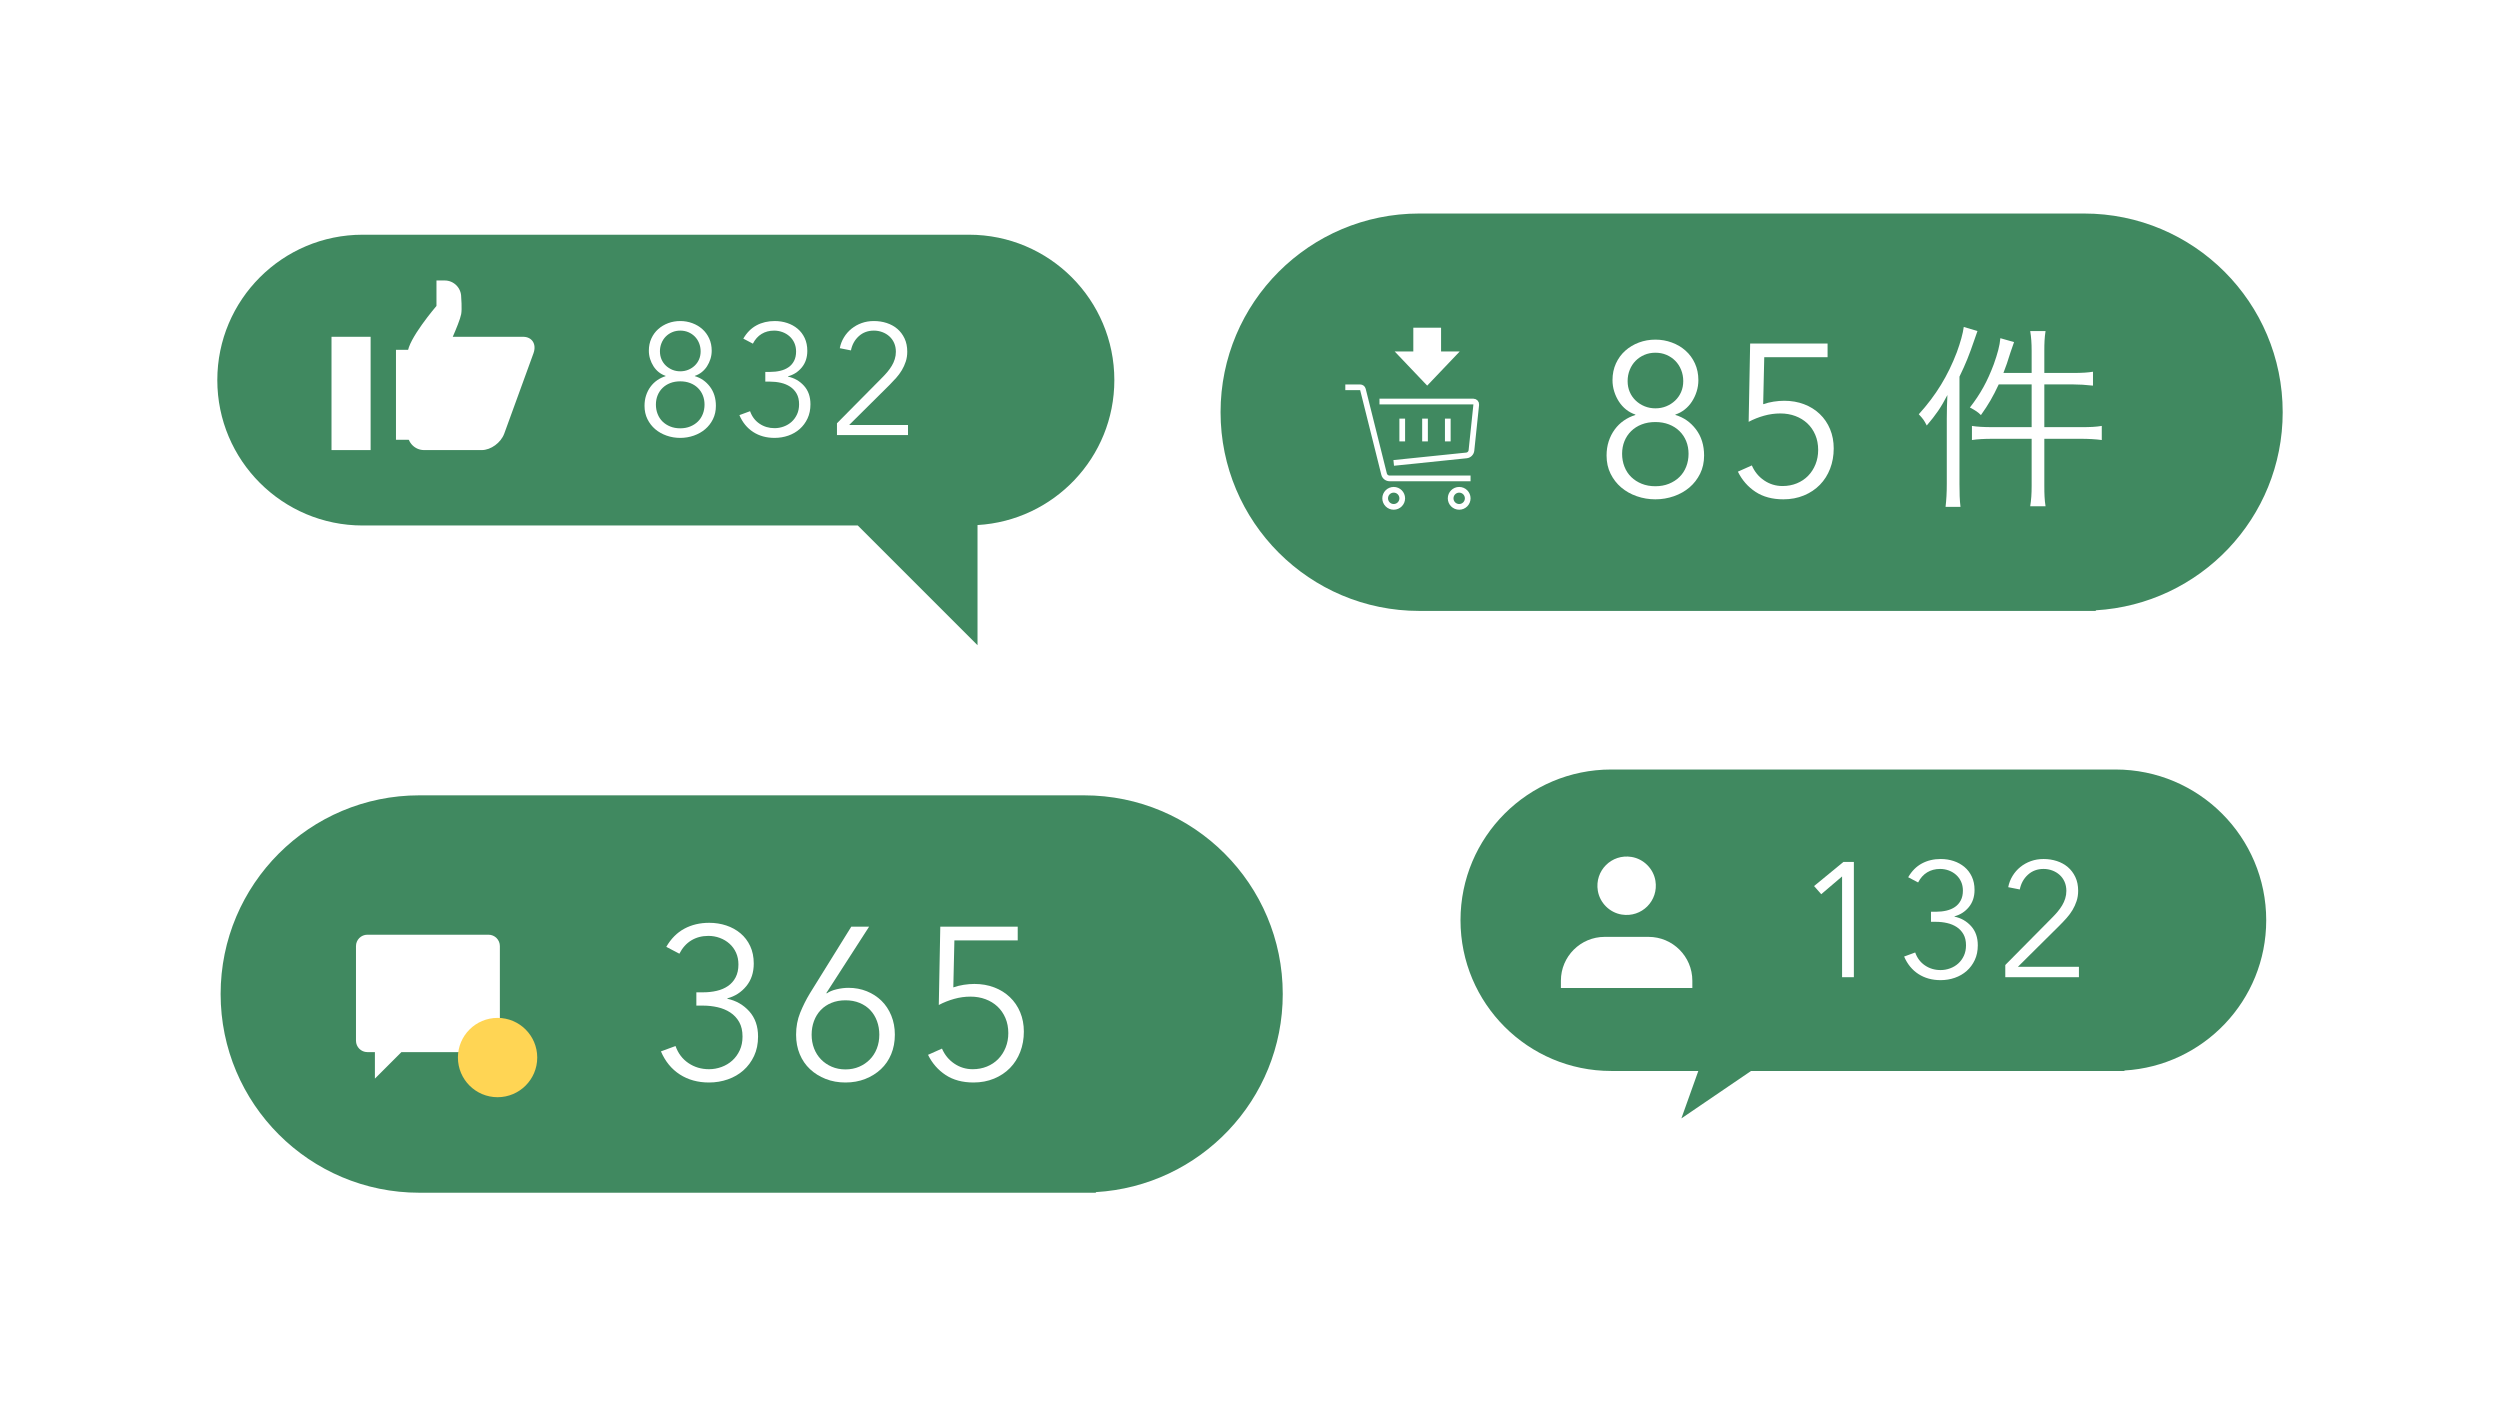
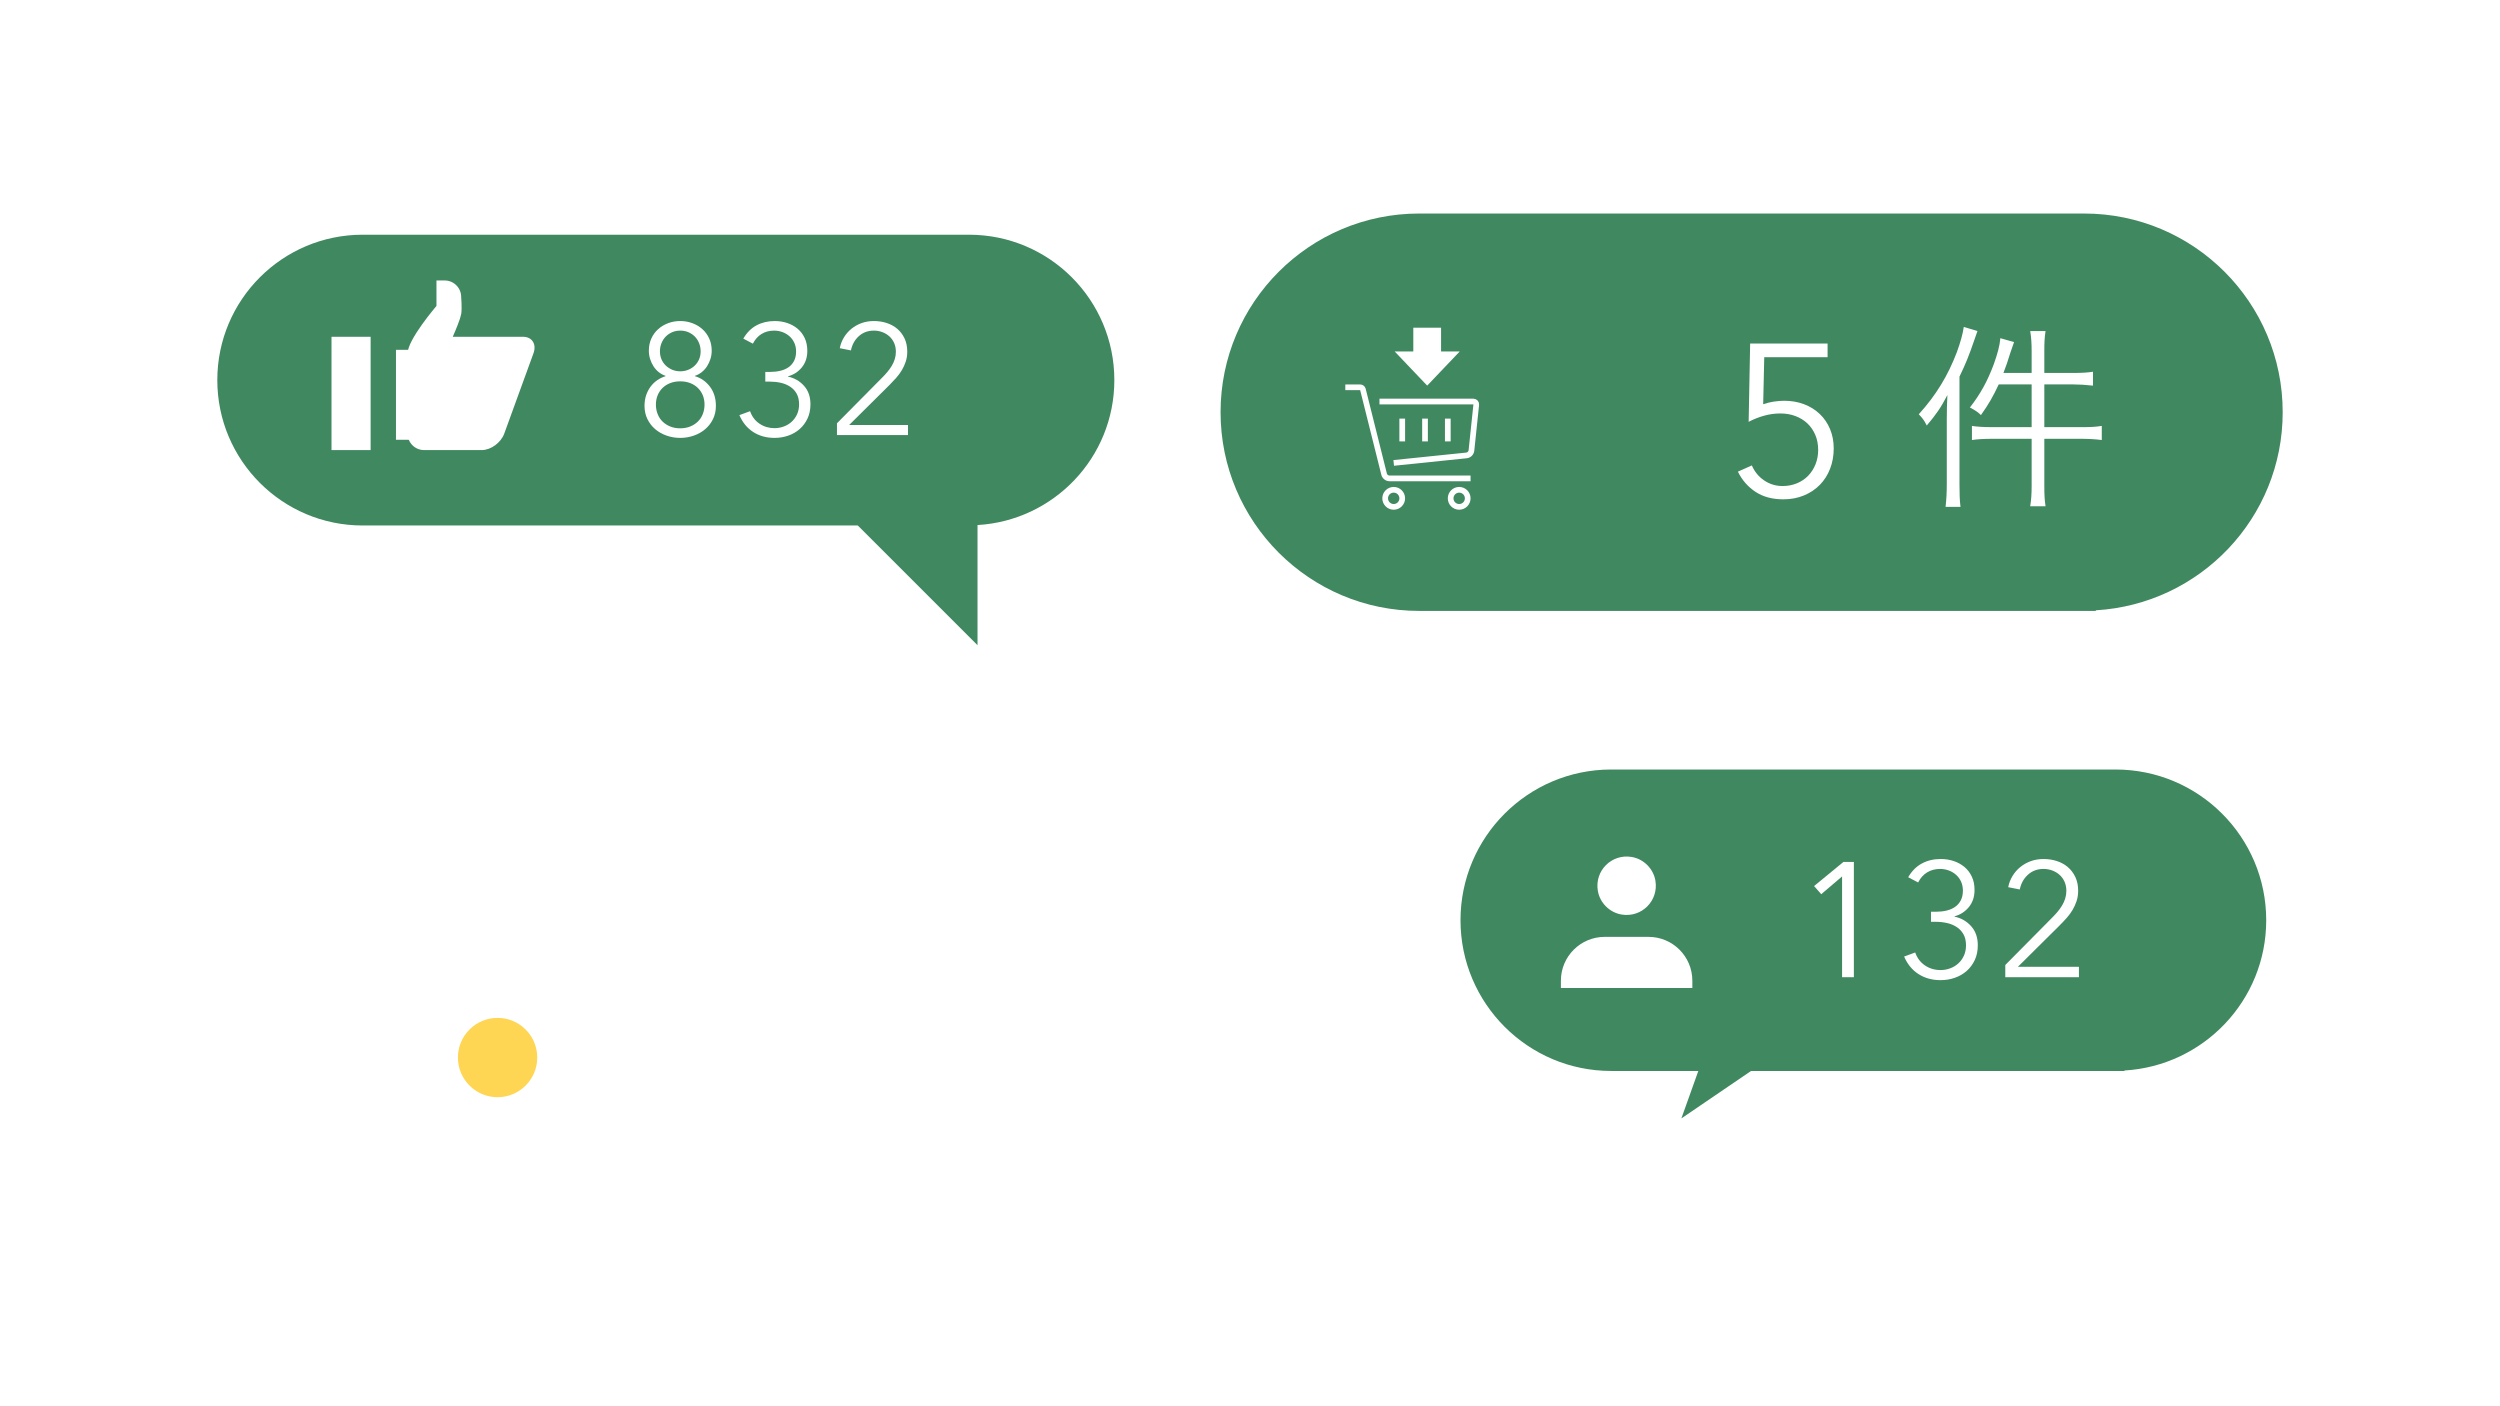
<svg xmlns="http://www.w3.org/2000/svg" id="_イヤー_1" data-name="レイヤー 1" width="800" height="450" viewBox="0 0 800 450">
  <defs>
    <style>
      .cls-1 {
        fill: #fff;
      }

      .cls-2 {
        fill: #ffd554;
      }

      .cls-3 {
        fill: #408960;
      }

      .cls-4 {
        fill: none;
        stroke: #fff;
        stroke-miterlimit: 10;
        stroke-width: 1.822px;
      }
    </style>
  </defs>
  <rect class="cls-1" x="0" width="800" height="450" />
  <path class="cls-3" d="M116.063,75.108h194.013c25.691,0,46.515,20.827,46.515,46.524,0,24.767-19.369,44.962-43.784,46.386v38.449l-38.312-38.308H116.063c-25.692,0-46.524-20.835-46.524-46.527s20.832-46.524,46.524-46.524Z" />
  <g>
    <path class="cls-1" d="M167.363,107.772h-22.476c1.098-2.524,2.39-5.658,2.693-7.252,.308-1.615,0-5.49,0-5.49,0-2.916-2.364-5.277-5.272-5.277h-2.636v8.149s-9.227,10.753-9.227,15.143v25.705c0,2.916,2.356,5.277,5.264,5.277h18.464c2.902,0,6.128-2.361,7.193-5.277l9.352-25.705c1.056-2.916-.45-5.272-3.355-5.272Z" />
    <rect class="cls-1" x="126.711" y="111.943" width="7.025" height="28.784" />
    <rect class="cls-1" x="106.082" y="107.772" width="12.514" height="36.255" />
  </g>
  <g>
    <path class="cls-1" d="M222.367,120.374c1.943,.57,3.549,1.692,4.816,3.368,1.269,1.676,1.902,3.719,1.902,6.131,0,1.575-.31,2.99-.931,4.247-.62,1.257-1.45,2.329-2.49,3.217-1.039,.888-2.255,1.575-3.646,2.061-1.392,.485-2.842,.729-4.351,.729s-2.961-.243-4.352-.729c-1.392-.486-2.607-1.172-3.647-2.061-1.04-.888-1.869-1.96-2.489-3.217-.621-1.256-.931-2.672-.931-4.247,0-1.206,.167-2.321,.503-3.342,.335-1.022,.805-1.943,1.408-2.765,.603-.82,1.315-1.515,2.138-2.085,.821-.569,1.719-1.005,2.691-1.307v-.101c-.801-.268-1.526-.661-2.177-1.18-.649-.52-1.208-1.14-1.675-1.86-.467-.721-.834-1.508-1.101-2.362-.267-.854-.399-1.733-.399-2.639,0-1.441,.268-2.747,.804-3.92,.535-1.173,1.265-2.169,2.187-2.991,.922-.821,1.985-1.458,3.192-1.91,1.206-.452,2.497-.678,3.871-.678,1.341,0,2.622,.227,3.846,.678,1.224,.453,2.296,1.089,3.218,1.91,.922,.821,1.65,1.818,2.187,2.991s.805,2.479,.805,3.92c0,.904-.135,1.784-.402,2.639-.269,.854-.637,1.642-1.106,2.362-.47,.72-1.03,1.34-1.685,1.859-.653,.519-1.382,.914-2.186,1.181v.101Zm-12.479,9.095c0,1.073,.184,2.079,.552,3.017,.368,.939,.895,1.743,1.581,2.414,.686,.67,1.506,1.198,2.459,1.583,.954,.386,2.017,.579,3.188,.579s2.232-.192,3.187-.579c.954-.385,1.773-.913,2.46-1.583,.686-.67,1.213-1.475,1.581-2.414,.368-.938,.552-1.944,.552-3.017s-.184-2.061-.552-2.966-.896-1.693-1.581-2.363c-.687-.67-1.506-1.189-2.46-1.558-.954-.369-2.017-.554-3.187-.554s-2.234,.185-3.188,.554c-.953,.369-1.773,.888-2.459,1.558-.687,.67-1.213,1.458-1.581,2.363s-.552,1.894-.552,2.966Zm1.292-17.035c0,.938,.167,1.793,.501,2.564s.801,1.441,1.402,2.011c.601,.57,1.294,1.014,2.078,1.333,.785,.319,1.628,.477,2.53,.477s1.744-.158,2.529-.477,1.478-.762,2.079-1.333c.601-.57,1.068-1.24,1.401-2.011,.334-.771,.502-1.626,.502-2.564s-.168-1.818-.502-2.64c-.333-.821-.793-1.525-1.377-2.112s-1.269-1.048-2.054-1.383c-.784-.335-1.644-.503-2.579-.503s-1.795,.167-2.58,.503c-.785,.335-1.469,.796-2.054,1.383-.584,.586-1.043,1.291-1.377,2.112-.334,.822-.501,1.701-.501,2.64Z" />
    <path class="cls-1" d="M244.895,119.011h1.559c1.139,0,2.212-.117,3.217-.352,1.006-.234,1.886-.611,2.64-1.13,.754-.52,1.349-1.197,1.784-2.035s.653-1.842,.653-3.015c0-1.005-.185-1.917-.553-2.738-.368-.821-.88-1.524-1.533-2.11-.654-.587-1.408-1.039-2.263-1.357-.854-.318-1.751-.477-2.688-.477-1.509,0-2.841,.353-3.997,1.056-1.157,.704-2.087,1.743-2.79,3.117l-3.066-1.609c1.105-1.91,2.513-3.325,4.223-4.246,1.709-.921,3.653-1.381,5.832-1.381,1.406,0,2.739,.209,3.996,.628,1.257,.419,2.364,1.03,3.323,1.834,.959,.803,1.717,1.8,2.273,2.988,.556,1.189,.834,2.554,.834,4.095,0,2.109-.586,3.876-1.759,5.3-1.173,1.423-2.647,2.37-4.424,2.838v.101c2.044,.436,3.753,1.417,5.128,2.941,1.373,1.525,2.061,3.494,2.061,5.908,0,1.709-.312,3.226-.936,4.55-.623,1.324-1.456,2.447-2.498,3.369-1.042,.921-2.259,1.625-3.649,2.112-1.391,.485-2.856,.729-4.397,.729-2.615,0-4.895-.627-6.838-1.882-1.943-1.255-3.418-3.056-4.424-5.402l3.418-1.257c.604,1.709,1.608,3.042,3.017,3.997,1.408,.955,3.017,1.433,4.827,1.433,1.005,0,1.985-.176,2.94-.528,.954-.352,1.792-.855,2.514-1.509,.72-.654,1.299-1.451,1.733-2.39,.436-.939,.654-2.012,.654-3.22,0-1.341-.261-2.473-.78-3.396-.521-.921-1.217-1.668-2.088-2.238-.871-.57-1.86-.98-2.966-1.232-1.106-.251-2.245-.378-3.418-.378h-1.559v-3.112Z" />
    <path class="cls-1" d="M290.559,139.215h-22.729v-3.769l14.578-14.725c.536-.536,1.064-1.114,1.584-1.733,.52-.62,.979-1.265,1.383-1.935,.401-.67,.72-1.382,.954-2.136,.235-.754,.353-1.533,.353-2.337,0-1.038-.185-1.976-.553-2.814-.369-.837-.88-1.549-1.534-2.136-.653-.587-1.407-1.039-2.262-1.357-.854-.318-1.751-.477-2.689-.477-1.91,0-3.519,.595-4.826,1.785s-2.146,2.706-2.514,4.549l-3.568-.704c.233-1.239,.678-2.395,1.331-3.468,.654-1.073,1.458-1.994,2.413-2.764s2.036-1.374,3.242-1.809c1.207-.436,2.514-.653,3.922-.653,1.44,0,2.807,.209,4.098,.628,1.289,.419,2.418,1.04,3.385,1.86,.967,.821,1.74,1.843,2.322,3.066,.581,1.223,.872,2.639,.872,4.247,0,1.14-.159,2.196-.479,3.167-.318,.972-.737,1.893-1.257,2.764-.519,.872-1.131,1.701-1.835,2.488-.703,.787-1.44,1.567-2.211,2.337l-12.819,12.716h18.84v3.208Z" />
  </g>
  <path class="cls-3" d="M515.593,246.244h161.375c26.634,0,48.222,21.591,48.222,48.232,0,25.676-20.08,46.612-45.391,48.088l.042,.146h-164.248c-26.635,0-48.232-21.599-48.232-48.235s21.597-48.232,48.232-48.232Z" />
  <path class="cls-3" d="M454.161,68.327h212.731c35.11,0,63.569,28.463,63.569,63.581,0,33.847-26.47,61.446-59.837,63.392l.055,.193h-216.518c-35.112,0-63.581-28.473-63.581-63.585s28.47-63.581,63.581-63.581Z" />
-   <path class="cls-3" d="M134.181,254.507h212.731c35.11,0,63.569,28.463,63.569,63.581,0,33.847-26.47,61.446-59.837,63.392l.055,.193H134.181c-35.112,0-63.581-28.473-63.581-63.585s28.47-63.581,63.581-63.581Z" />
  <g>
    <path class="cls-1" d="M593.237,312.705h-3.772v-32.243l-6.671,5.681-2.293-2.606,9.383-7.711h3.354v36.878Z" />
    <path class="cls-1" d="M617.914,291.759h1.616c1.181,0,2.293-.121,3.335-.365,1.043-.243,1.955-.633,2.736-1.172,.782-.538,1.398-1.241,1.85-2.109s.678-1.91,.678-3.125c0-1.042-.191-1.988-.573-2.838s-.912-1.58-1.59-2.188c-.678-.608-1.459-1.076-2.345-1.407-.886-.33-1.815-.495-2.788-.495-1.563,0-2.945,.365-4.144,1.094-1.199,.73-2.163,1.807-2.893,3.231l-3.179-1.668c1.146-1.98,2.604-3.447,4.377-4.402s3.788-1.433,6.046-1.433c1.459,0,2.841,.217,4.144,.651,1.303,.435,2.451,1.068,3.445,1.901s1.779,1.866,2.356,3.099c.577,1.233,.865,2.647,.865,4.245,0,2.187-.607,4.019-1.824,5.495-1.216,1.476-2.744,2.457-4.586,2.942v.104c2.119,.452,3.892,1.469,5.316,3.049,1.424,1.582,2.136,3.623,2.136,6.125,0,1.772-.323,3.344-.969,4.717-.647,1.373-1.51,2.537-2.591,3.493-1.08,.955-2.341,1.685-3.783,2.189-1.441,.503-2.961,.755-4.559,.755-2.711,0-5.074-.65-7.089-1.951-2.015-1.301-3.544-3.168-4.586-5.6l3.544-1.303c.625,1.772,1.667,3.153,3.127,4.143,1.459,.991,3.127,1.485,5.004,1.485,1.042,0,2.058-.182,3.048-.547,.99-.365,1.858-.887,2.606-1.564,.747-.678,1.346-1.504,1.798-2.477,.451-.973,.678-2.086,.678-3.338,0-1.391-.271-2.564-.81-3.52-.539-.956-1.261-1.729-2.164-2.321-.903-.591-1.929-1.017-3.075-1.277-1.146-.26-2.327-.392-3.543-.392h-1.616v-3.226Z" />
    <path class="cls-1" d="M665.255,312.705h-23.564v-3.907l15.114-15.265c.555-.555,1.103-1.155,1.642-1.797,.538-.642,1.016-1.311,1.434-2.005,.416-.695,.746-1.433,.989-2.214s.365-1.589,.365-2.423c0-1.076-.191-2.049-.573-2.917-.382-.868-.912-1.606-1.59-2.214-.678-.608-1.459-1.076-2.345-1.407-.886-.33-1.815-.495-2.788-.495-1.981,0-3.648,.617-5.003,1.851-1.356,1.233-2.225,2.805-2.606,4.716l-3.7-.729c.243-1.285,.703-2.483,1.381-3.596s1.512-2.067,2.502-2.866c.989-.799,2.11-1.424,3.361-1.875,1.251-.452,2.605-.677,4.065-.677,1.493,0,2.909,.217,4.247,.651,1.337,.435,2.508,1.077,3.51,1.928,1.002,.852,1.804,1.911,2.407,3.179,.603,1.268,.904,2.735,.904,4.403,0,1.182-.165,2.276-.496,3.284-.33,1.007-.765,1.963-1.303,2.866-.538,.903-1.173,1.764-1.902,2.58s-1.493,1.624-2.292,2.423l-13.29,13.183h19.531v3.326Z" />
  </g>
  <g>
    <path class="cls-1" d="M541.55,316.159v-2.337c0-7.744-6.278-14.022-14.022-14.022h-14.019c-7.745,0-14.023,6.278-14.023,14.023v2.336h42.065Z" />
    <path class="cls-1" d="M529.736,281.849c1.056,6.391-4.387,11.847-10.786,10.81-3.876-.628-7.007-3.748-7.647-7.622-1.059-6.401,4.394-11.867,10.795-10.817,3.873,.635,6.999,3.756,7.639,7.629Z" />
  </g>
  <g>
    <path class="cls-1" d="M156.325,299.108h-38.774c-2.006,0-3.637,1.63-3.637,3.636v30.292c0,2.003,1.631,3.639,3.637,3.639h2.418v8.48l8.485-8.48h27.871c2.003,0,3.634-1.636,3.634-3.639v-30.292c0-2.006-1.631-3.636-3.634-3.636Z" />
    <path class="cls-2" d="M171.915,338.414c0,7.011-5.68,12.693-12.69,12.693s-12.693-5.681-12.693-12.693,5.683-12.69,12.693-12.69,12.69,5.683,12.69,12.69Z" />
  </g>
  <g>
    <path class="cls-1" d="M222.833,317.544h2.129c1.558,0,3.023-.16,4.397-.48s2.576-.836,3.607-1.545c1.03-.709,1.843-1.636,2.438-2.781,.596-1.145,.894-2.518,.894-4.12,0-1.373-.252-2.62-.755-3.742-.504-1.122-1.202-2.083-2.096-2.884-.894-.802-1.925-1.419-3.092-1.854-1.168-.435-2.394-.652-3.676-.652-2.061,0-3.882,.481-5.462,1.442-1.581,.962-2.852,2.382-3.812,4.26l-4.19-2.199c1.511-2.61,3.434-4.544,5.77-5.803,2.336-1.259,4.993-1.888,7.971-1.888,1.923,0,3.744,.286,5.461,.858,1.718,.573,3.232,1.408,4.543,2.506s2.345,2.46,3.105,4.084c.761,1.625,1.141,3.49,1.141,5.596,0,2.883-.801,5.298-2.404,7.244-1.603,1.945-3.618,3.238-6.045,3.879v.137c2.793,.596,5.129,1.937,7.007,4.02,1.877,2.085,2.816,4.775,2.816,8.074,0,2.336-.426,4.408-1.277,6.218-.853,1.81-1.99,3.344-3.415,4.604-1.424,1.26-3.086,2.222-4.986,2.886-1.901,.664-3.905,.996-6.011,.996-3.573,0-6.688-.857-9.345-2.572-2.656-1.716-4.671-4.177-6.045-7.383l4.671-1.717c.824,2.336,2.198,4.156,4.122,5.461,1.925,1.306,4.122,1.958,6.597,1.958,1.374,0,2.713-.24,4.019-.722,1.305-.48,2.45-1.169,3.436-2.062,.984-.894,1.774-1.982,2.369-3.265,.596-1.283,.894-2.751,.894-4.4,0-1.833-.355-3.38-1.065-4.641-.712-1.26-1.663-2.28-2.854-3.059-1.191-.779-2.543-1.341-4.054-1.685-1.512-.343-3.068-.516-4.672-.516h-2.129v-4.253Z" />
-     <path class="cls-1" d="M264.435,317.756l.139,.138c.731-.551,1.763-.987,3.091-1.308,1.328-.321,2.61-.481,3.848-.481,2.106,0,4.063,.366,5.873,1.099,1.81,.733,3.378,1.752,4.706,3.057,1.328,1.306,2.37,2.887,3.127,4.741,.755,1.854,1.134,3.881,1.134,6.078,0,2.29-.39,4.375-1.169,6.252s-1.878,3.48-3.297,4.809c-1.42,1.329-3.092,2.37-5.016,3.126-1.925,.755-4.03,1.133-6.32,1.133s-4.397-.378-6.321-1.133c-1.924-.756-3.596-1.797-5.015-3.125-1.42-1.327-2.52-2.931-3.298-4.808-.779-1.877-1.168-3.959-1.168-6.249,0-2.518,.435-4.853,1.306-7.005,.87-2.151,1.9-4.212,3.092-6.181l13.259-21.358h5.702l-13.672,21.215Zm-4.714,13.329c0,1.603,.263,3.079,.788,4.43,.525,1.352,1.268,2.519,2.227,3.502,.959,.985,2.103,1.763,3.428,2.336,1.324,.572,2.787,.858,4.387,.858s3.061-.286,4.386-.858c1.325-.573,2.468-1.351,3.427-2.336,.959-.983,1.702-2.15,2.228-3.502,.525-1.351,.788-2.827,.788-4.43,0-1.557-.251-3.01-.754-4.361-.503-1.351-1.222-2.519-2.158-3.503s-2.08-1.751-3.427-2.302c-1.349-.549-2.846-.823-4.489-.823s-3.142,.274-4.489,.823c-1.349,.551-2.49,1.317-3.427,2.302s-1.656,2.152-2.159,3.503c-.503,1.352-.754,2.805-.754,4.361Z" />
+     <path class="cls-1" d="M264.435,317.756l.139,.138c.731-.551,1.763-.987,3.091-1.308,1.328-.321,2.61-.481,3.848-.481,2.106,0,4.063,.366,5.873,1.099,1.81,.733,3.378,1.752,4.706,3.057,1.328,1.306,2.37,2.887,3.127,4.741,.755,1.854,1.134,3.881,1.134,6.078,0,2.29-.39,4.375-1.169,6.252s-1.878,3.48-3.297,4.809c-1.42,1.329-3.092,2.37-5.016,3.126-1.925,.755-4.03,1.133-6.32,1.133s-4.397-.378-6.321-1.133c-1.924-.756-3.596-1.797-5.015-3.125-1.42-1.327-2.52-2.931-3.298-4.808-.779-1.877-1.168-3.959-1.168-6.249,0-2.518,.435-4.853,1.306-7.005,.87-2.151,1.9-4.212,3.092-6.181l13.259-21.358h5.702l-13.672,21.215Zm-4.714,13.329c0,1.603,.263,3.079,.788,4.43,.525,1.352,1.268,2.519,2.227,3.502,.959,.985,2.103,1.763,3.428,2.336,1.324,.572,2.787,.858,4.387,.858s3.061-.286,4.386-.858c1.325-.573,2.468-1.351,3.427-2.336,.959-.983,1.702-2.15,2.228-3.502,.525-1.351,.788-2.827,.788-4.43,0-1.557-.251-3.01-.754-4.361-.503-1.351-1.222-2.519-2.158-3.503s-2.08-1.751-3.427-2.302c-1.349-.549-2.846-.823-4.489-.823s-3.142,.274-4.489,.823c-1.349,.551-2.49,1.317-3.427,2.302s-1.656,2.152-2.159,3.503c-.503,1.352-.754,2.805-.754,4.361" />
    <path class="cls-1" d="M325.673,300.924h-20.267l-.344,15.037c1.056-.366,2.168-.641,3.337-.825,1.17-.183,2.306-.275,3.408-.275,2.294,0,4.404,.367,6.331,1.1,1.927,.733,3.602,1.774,5.023,3.126,1.423,1.352,2.523,2.966,3.304,4.845,.78,1.878,1.17,3.938,1.17,6.183,0,2.337-.386,4.502-1.158,6.494-.771,1.992-1.863,3.71-3.276,5.152-1.413,1.444-3.115,2.578-5.106,3.401-1.993,.823-4.18,1.236-6.561,1.236-3.527,0-6.505-.801-8.933-2.4-2.427-1.602-4.305-3.752-5.633-6.455l4.466-1.993c.87,2.017,2.187,3.619,3.95,4.81,1.763,1.191,3.722,1.786,5.874,1.786,1.648,0,3.172-.286,4.568-.858,1.396-.573,2.599-1.374,3.606-2.405,1.009-1.03,1.799-2.256,2.371-3.677s.858-2.955,.858-4.605c0-1.785-.311-3.4-.93-4.844-.62-1.443-1.47-2.669-2.548-3.677-1.08-1.009-2.354-1.786-3.822-2.337-1.471-.55-3.078-.824-4.822-.824s-3.478,.241-5.199,.722-3.363,1.133-4.925,1.956l.479-25.055h24.777v4.384Z" />
  </g>
  <g>
-     <path class="cls-1" d="M536.127,132.791c2.656,.779,4.851,2.312,6.583,4.603,1.733,2.29,2.601,5.083,2.601,8.379,0,2.152-.425,4.086-1.272,5.804-.849,1.718-1.982,3.183-3.403,4.396-1.421,1.214-3.082,2.152-4.984,2.816-1.901,.664-3.884,.996-5.945,.996s-4.046-.332-5.947-.996-3.562-1.602-4.984-2.816c-1.421-1.213-2.555-2.678-3.402-4.396-.849-1.717-1.271-3.652-1.271-5.804,0-1.648,.229-3.171,.688-4.568s1.1-2.655,1.925-3.778c.824-1.122,1.798-2.071,2.921-2.85,1.122-.778,2.35-1.373,3.679-1.786v-.137c-1.095-.366-2.086-.903-2.975-1.613-.889-.709-1.651-1.557-2.289-2.542-.638-.984-1.14-2.061-1.504-3.229-.365-1.167-.547-2.369-.547-3.606,0-1.969,.366-3.754,1.099-5.357s1.729-2.965,2.989-4.087c1.259-1.122,2.713-1.992,4.362-2.61,1.648-.618,3.412-.927,5.29-.927,1.832,0,3.584,.31,5.256,.927,1.672,.618,3.138,1.488,4.397,2.61,1.26,1.123,2.255,2.484,2.988,4.087,.732,1.603,1.099,3.388,1.099,5.357,0,1.236-.184,2.438-.55,3.606s-.87,2.244-1.511,3.229c-.642,.985-1.409,1.831-2.303,2.541s-1.889,1.249-2.987,1.614v.137Zm-17.055,12.43c0,1.466,.252,2.841,.755,4.123,.503,1.283,1.223,2.382,2.16,3.298s2.058,1.638,3.361,2.164c1.304,.528,2.755,.791,4.356,.791s3.052-.263,4.355-.791c1.303-.526,2.424-1.248,3.361-2.164s1.658-2.015,2.161-3.298c.503-1.282,.754-2.657,.754-4.123s-.251-2.816-.754-4.054c-.503-1.237-1.224-2.313-2.161-3.229s-2.059-1.625-3.361-2.129c-1.304-.504-2.756-.757-4.355-.757s-3.053,.252-4.356,.757c-1.304,.504-2.424,1.213-3.361,2.129s-1.657,1.993-2.16,3.229c-.503,1.237-.755,2.588-.755,4.054Zm1.767-23.28c0,1.283,.229,2.452,.685,3.504,.455,1.054,1.095,1.97,1.916,2.749,.821,.779,1.769,1.385,2.841,1.821s2.225,.652,3.457,.652,2.385-.217,3.457-.652,2.019-1.042,2.841-1.821c.821-.779,1.46-1.695,1.916-2.749,.456-1.053,.685-2.222,.685-3.504s-.229-2.484-.685-3.607-1.084-2.084-1.882-2.886c-.799-.801-1.734-1.432-2.807-1.89s-2.247-.687-3.525-.687-2.453,.229-3.525,.687c-1.073,.458-2.009,1.089-2.807,1.89-.799,.802-1.427,1.764-1.882,2.886-.456,1.123-.685,2.325-.685,3.607Z" />
    <path class="cls-1" d="M584.828,114.31h-20.267l-.344,15.037c1.056-.366,2.168-.641,3.337-.825,1.17-.183,2.306-.275,3.408-.275,2.294,0,4.404,.367,6.331,1.1s3.602,1.775,5.023,3.126c1.423,1.352,2.523,2.966,3.304,4.844s1.17,3.939,1.17,6.183c0,2.337-.386,4.501-1.158,6.494-.771,1.993-1.863,3.71-3.276,5.153-1.413,1.443-3.115,2.577-5.106,3.401-1.993,.823-4.18,1.236-6.561,1.236-3.527,0-6.505-.8-8.933-2.4-2.427-1.601-4.305-3.752-5.633-6.455l4.466-1.993c.87,2.016,2.187,3.619,3.95,4.809,1.763,1.191,3.722,1.786,5.874,1.786,1.648,0,3.172-.286,4.568-.859,1.396-.572,2.599-1.374,3.606-2.404,1.009-1.031,1.799-2.256,2.371-3.678,.572-1.42,.858-2.955,.858-4.604,0-1.786-.311-3.4-.93-4.844-.62-1.444-1.47-2.669-2.548-3.678-1.08-1.008-2.354-1.786-3.822-2.336-1.471-.55-3.078-.825-4.822-.825s-3.478,.241-5.199,.722c-1.722,.481-3.363,1.133-4.925,1.957l.479-25.056h24.777v4.384Z" />
    <path class="cls-1" d="M622.973,134.004c0-2.683,.065-4.842,.196-7.59-2.094,4.057-3.664,6.281-6.608,9.749-.916-1.767-1.047-1.963-2.552-3.599,5.562-6.15,9.291-12.301,12.17-19.825,1.178-3.206,1.963-6.085,2.225-8.114l4.384,1.309c-.327,.917-.523,1.44-.981,2.814-1.701,4.973-2.748,7.59-4.776,11.777v34.286c0,2.879,.065,5.3,.327,7.394h-4.776c.262-2.421,.393-4.318,.393-7.524v-20.676Zm27.154-21.723c0-2.486-.131-4.318-.458-6.347h4.907c-.327,2.094-.393,3.861-.393,6.347v7.066h9.095c3.141,0,4.842-.131,6.478-.393v4.449c-2.29-.262-4.449-.393-6.412-.393h-9.16v13.675h11.777c2.944,0,4.58-.065,6.608-.393v4.515c-1.897-.262-4.318-.393-6.543-.393h-11.843v15.049c0,2.617,.065,4.449,.393,6.543h-4.907c.327-2.094,.458-3.926,.458-6.543v-15.049h-12.563c-2.683,0-4.907,.131-6.543,.393v-4.515c1.57,.262,3.729,.393,6.543,.393h12.563v-13.675h-10.535c-1.832,3.926-3.271,6.412-5.692,9.814-.916-.916-1.767-1.505-3.533-2.421,3.402-4.384,5.562-8.31,7.655-13.871,1.178-3.337,1.897-5.889,2.094-8.31l4.384,1.243c-.393,1.047-.589,1.636-1.178,3.402-.916,2.944-1.309,4.122-2.225,6.478h9.03v-7.066Z" />
  </g>
  <g>
    <g>
      <path class="cls-4" d="M430.499,123.938h4.754c.418,0,.782,.284,.884,.69l6.77,27.081c.203,.811,.931,1.38,1.768,1.38h25.906" />
      <circle class="cls-4" cx="466.938" cy="159.466" r="2.733" />
      <circle class="cls-4" cx="445.985" cy="159.466" r="2.733" />
      <path class="cls-4" d="M441.431,128.493h30.077c.532,0,.947,.462,.891,.994l-1.536,14.647c-.089,.844-.753,1.512-1.594,1.601l-23.283,2.4" />
      <line class="cls-4" x1="448.718" y1="133.959" x2="448.718" y2="141.247" />
      <line class="cls-4" x1="456.006" y1="133.959" x2="456.006" y2="141.247" />
      <line class="cls-4" x1="463.294" y1="133.959" x2="463.294" y2="141.247" />
    </g>
    <rect class="cls-1" x="452.261" y="104.866" width="8.88" height="10.939" />
    <polygon class="cls-1" points="456.701 123.399 456.701 123.399 446.285 112.46 467.118 112.46 456.701 123.399" />
  </g>
  <polygon class="cls-3" points="544.21 340.616 538.04 357.893 566.58 338.457 544.21 340.616" />
</svg>